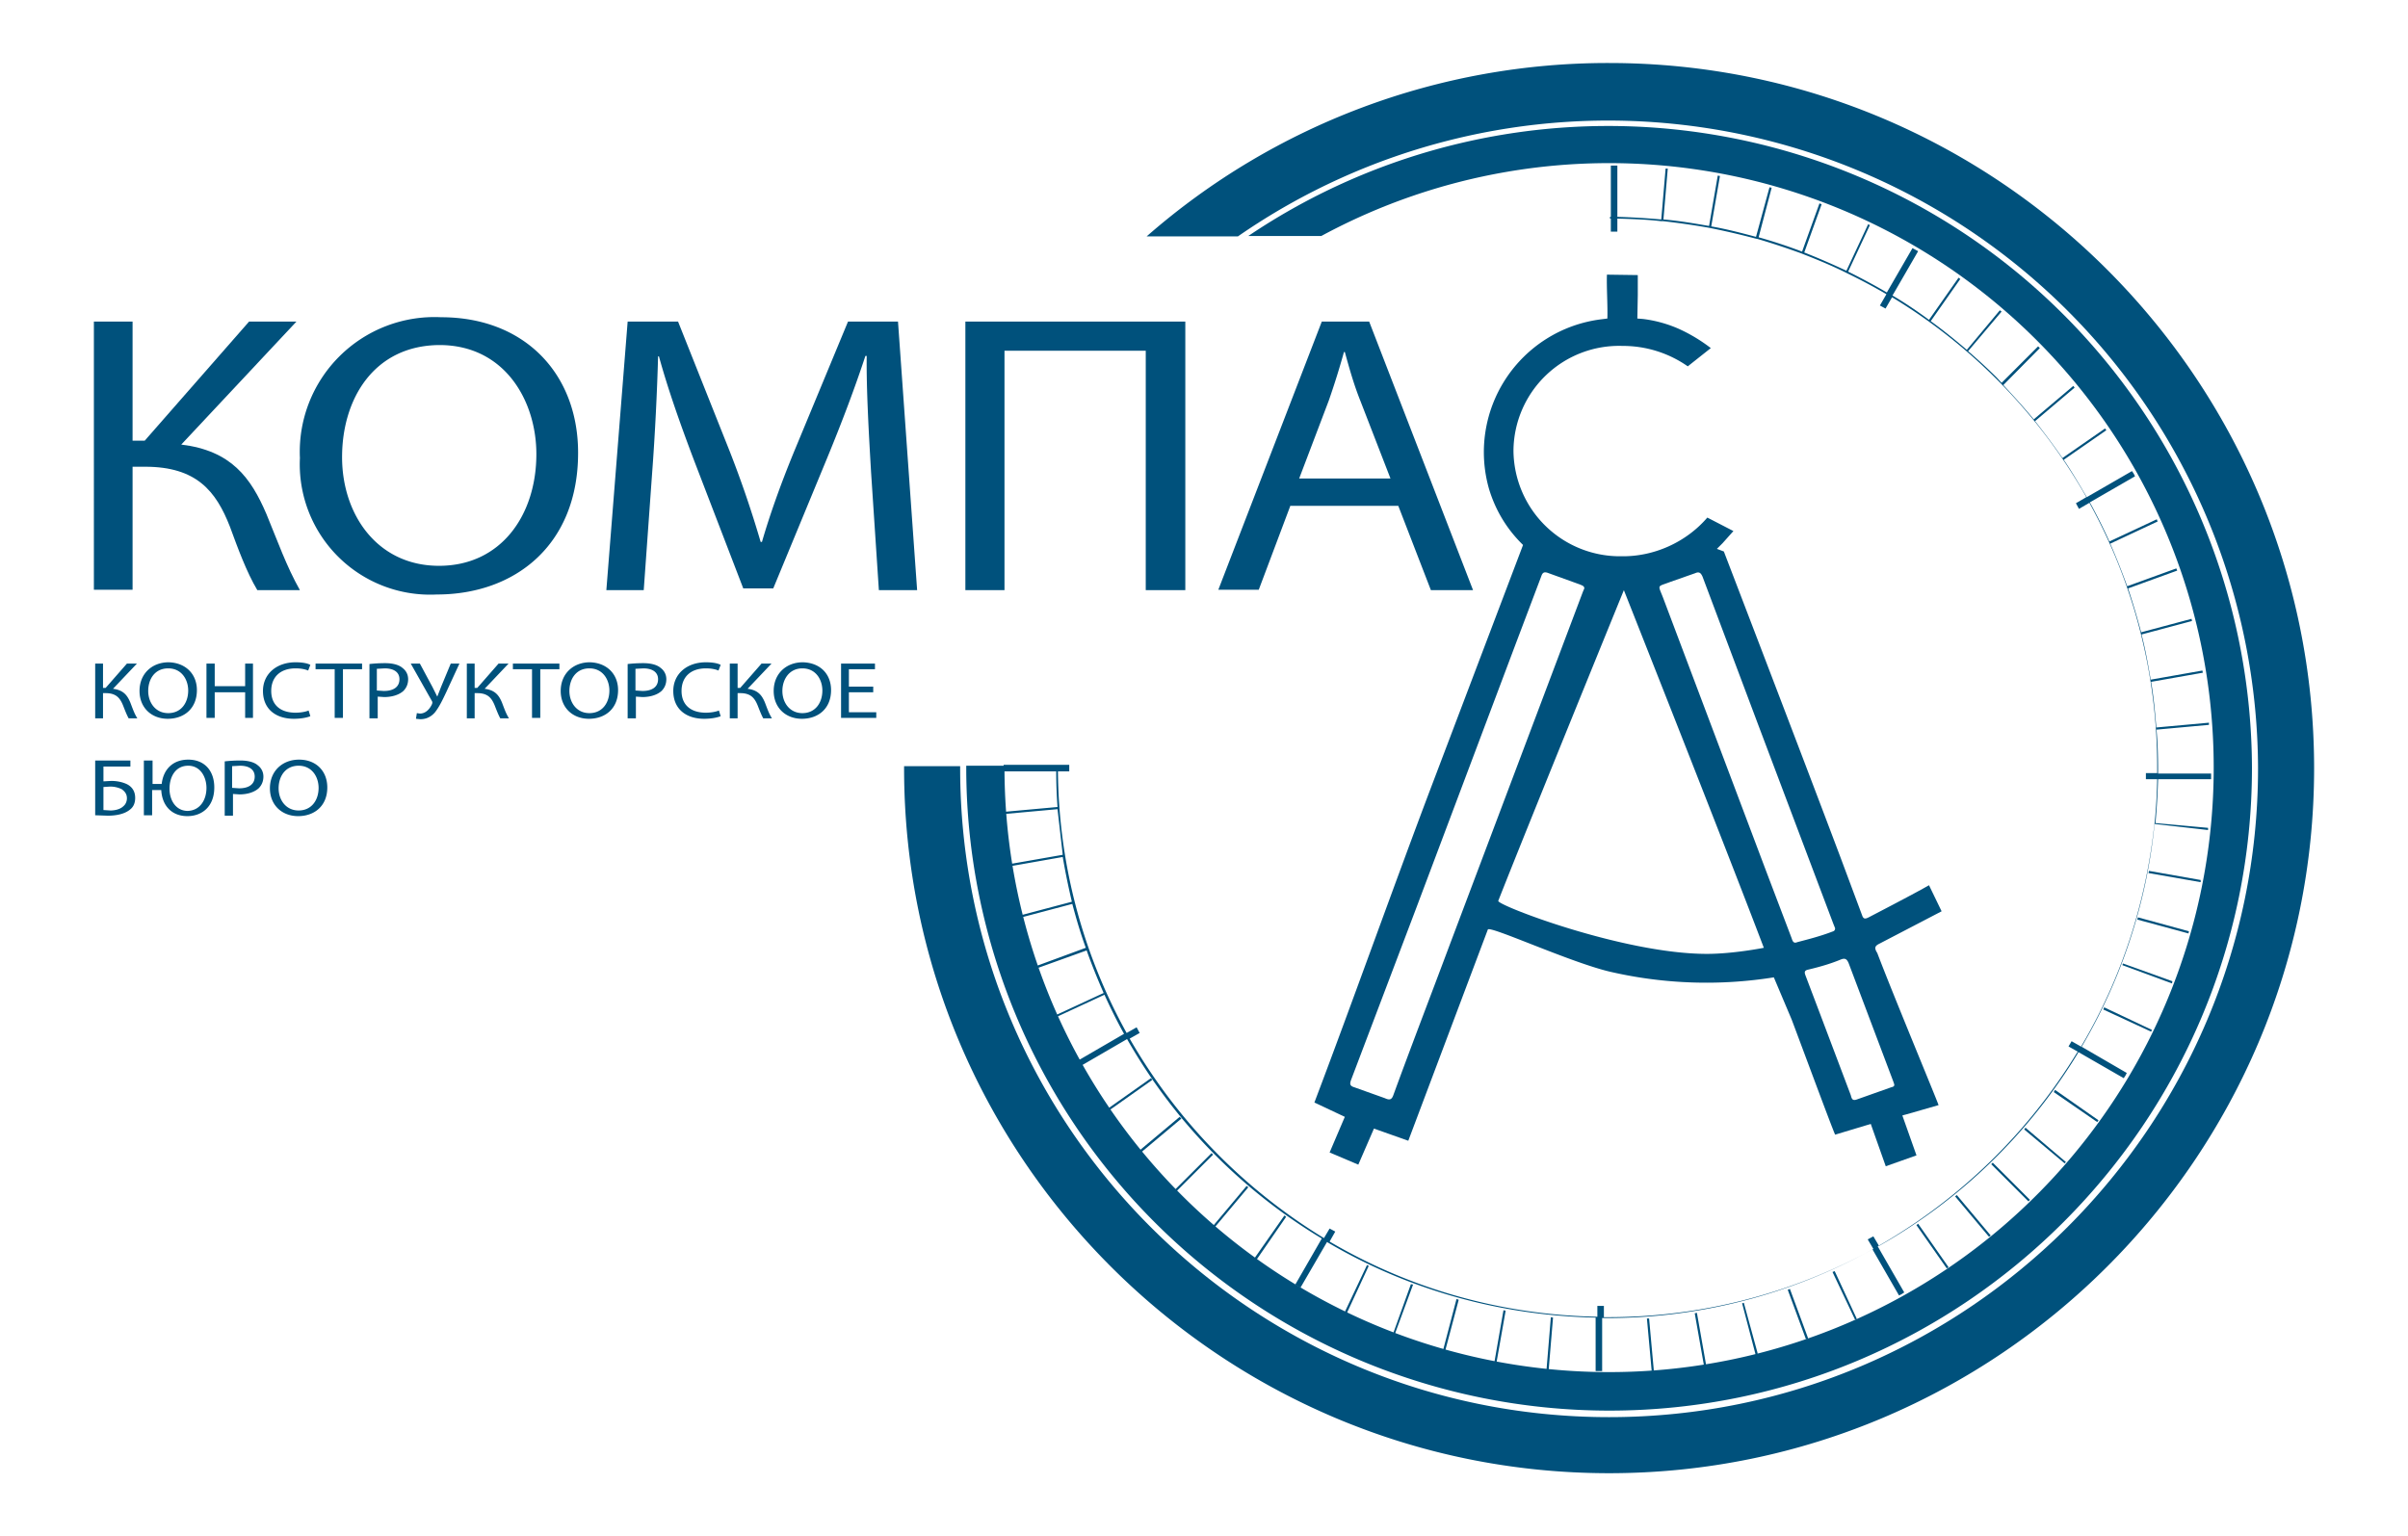
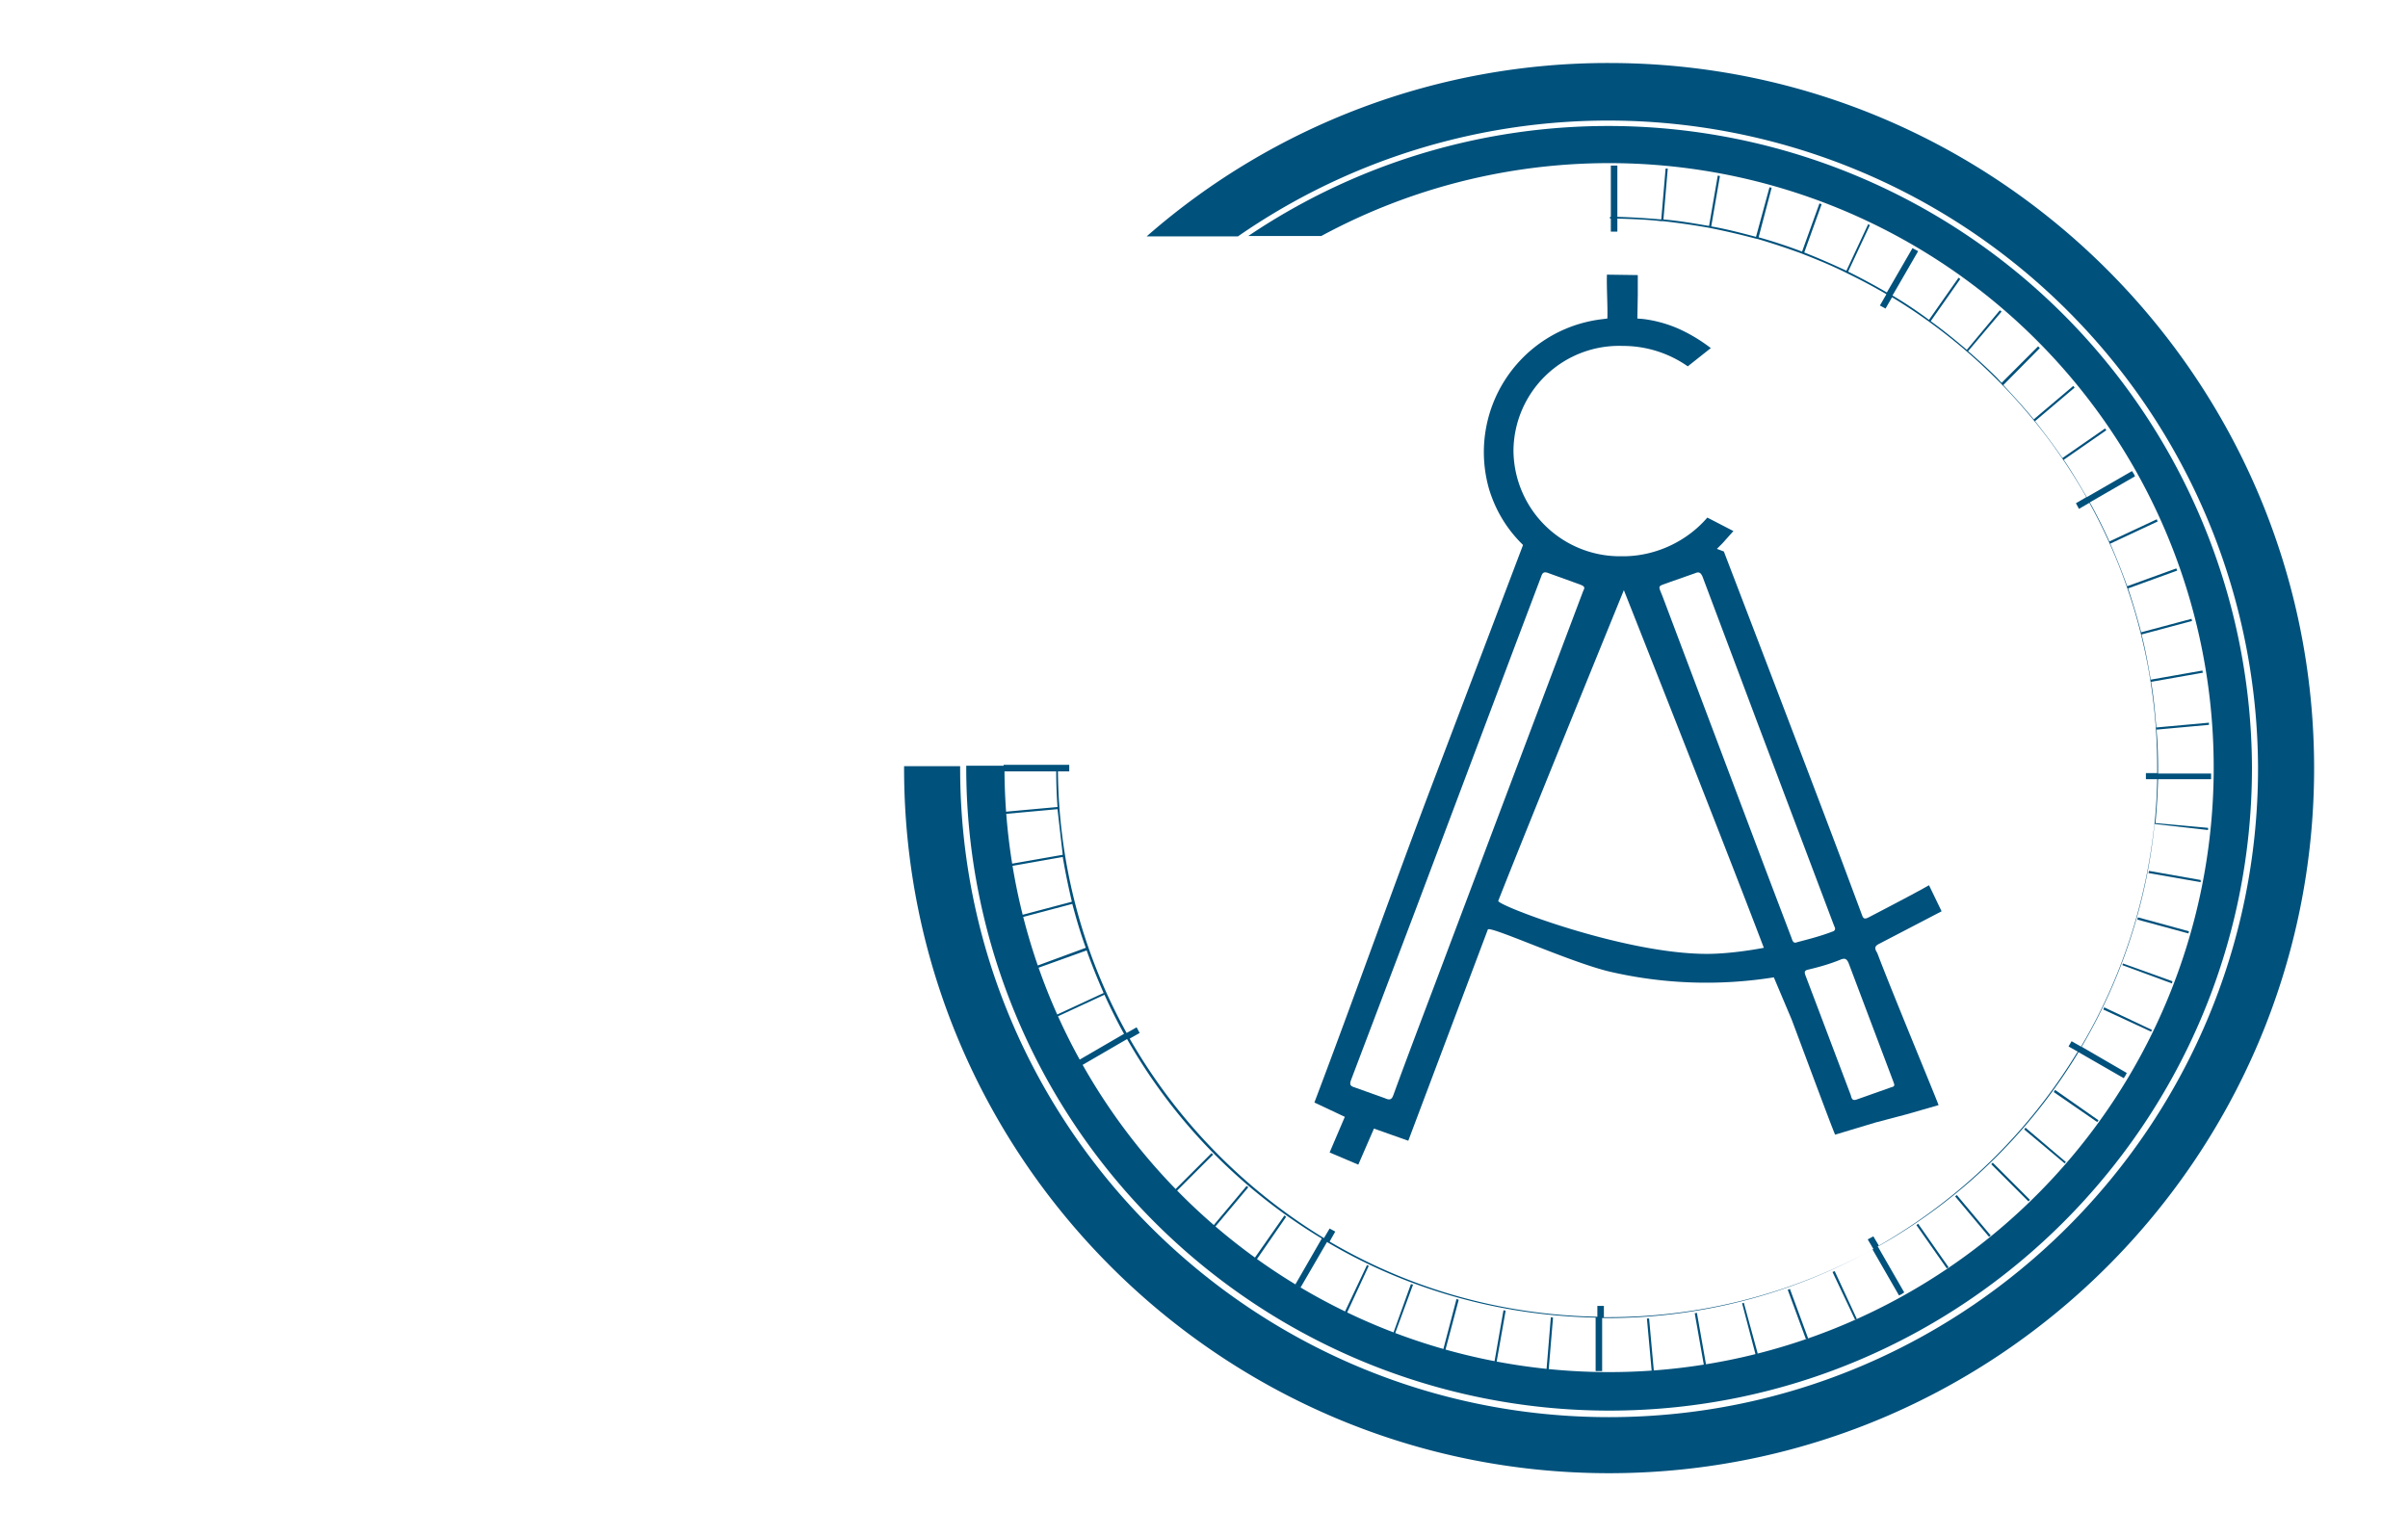
<svg xmlns="http://www.w3.org/2000/svg" version="1.1" id="Слой_1" x="0" y="0" viewBox="0 0 554 353.4" style="enable-background:new 0 0 554 353.4" xml:space="preserve">
  <style>.st0{fill:#00517c}</style>
-   <path class="st0" d="M30.5 74v27.4h2.8l24-27.4h10.9l-26.5 28.3c11.5 1.4 16 7.6 19.6 16 2.6 6.3 4.6 12 7.7 17.5h-9.8c-2.5-4.2-4.5-9.7-6.3-14.6-3.2-8.2-7.7-13.8-19.5-13.8h-2.9v28.3h-8.9V74h8.9z" />
-   <path class="st0" d="M133 104.2c0 21.3-14.6 32.6-32.5 32.6A30 30 0 0 1 69 105.4 31 31 0 0 1 101.5 73c19.1 0 31.5 12.9 31.5 31.2m-54.3 1c0 13.2 8.1 25 22.3 25 14.3 0 22.4-11.7 22.4-25.7 0-12.3-7.3-25.1-22.3-25.1-15 .1-22.4 12.3-22.4 25.8M200.4 108.6c-.5-8.6-1.1-19-1-26.7h-.3c-2.4 7.3-5.3 15-8.8 23.5l-12.4 30H171L159.7 106c-3.3-8.7-6.1-16.7-8.1-24h-.2c-.2 7.7-.7 18.1-1.4 27.3l-1.9 26.5h-8.6l4.9-61.8H156l11.9 29.9a246 246 0 0 1 7.1 20.8h.3c1.8-6.2 4.2-13 7.4-20.8L195.1 74h11.5l4.4 61.8h-8.8l-1.8-27.2zM272.7 74v61.8h-9.1V80.7h-32.5v55.1h-9V74zM296.9 116.3l-7.3 19.4h-9.3L304.1 74H315l23.9 61.8h-9.7l-7.5-19.4h-24.8zm23-6.2L313 92.3c-1.6-4-2.6-7.7-3.6-11.3h-.2a179 179 0 0 1-3.5 11.2l-6.8 17.9h21zM23.7 152.7v5.6h.6l4.9-5.6h2.3l-5.5 5.8c2.4.3 3.3 1.5 4 3.2.5 1.3.9 2.5 1.6 3.6h-2c-.5-.9-.9-2-1.3-3-.7-1.7-1.6-2.8-4-2.8h-.6v5.8h-1.8v-12.6h1.8zM45.3 158.8c0 4.3-3 6.6-6.7 6.6-3.8 0-6.5-2.6-6.5-6.4 0-4 2.9-6.6 6.7-6.6 3.9.1 6.5 2.7 6.5 6.4m-11.2.2c0 2.7 1.7 5.1 4.6 5.1 3 0 4.6-2.4 4.6-5.2 0-2.5-1.5-5.1-4.6-5.1-3.1 0-4.6 2.5-4.6 5.2M49.4 152.7v5.2h7v-5.2h1.8v12.5h-1.8v-5.9h-7v5.9h-1.9v-12.5zM71.4 164.8c-.7.3-2.1.6-3.8.6-4.1 0-7.1-2.2-7.1-6.4 0-3.9 3.1-6.6 7.5-6.6 1.8 0 2.9.3 3.4.6l-.5 1.3c-.7-.3-1.7-.5-2.9-.5-3.4 0-5.6 1.9-5.6 5.2 0 3.1 2 5 5.6 5 1.1 0 2.3-.2 3-.5l.4 1.3zM77 154h-4.4v-1.3h10.7v1.3h-4.4v11.2H77zM85 152.8a32 32 0 0 1 3.6-.2c1.8 0 3.2.4 4 1.1.8.6 1.3 1.5 1.3 2.6s-.4 2-1.1 2.7c-1 .9-2.6 1.4-4.4 1.4l-1.5-.1v5H85v-12.5zm1.8 6.1 1.5.1c2.2 0 3.6-.9 3.6-2.7 0-1.7-1.4-2.5-3.4-2.5l-1.8.1v5zM96.6 152.7l2.9 5.4 1.1 2.2.9-2.3 2.2-5.3h2l-3 6.5c-.8 1.7-1.7 3.6-2.7 4.8-.9 1-2 1.5-3.3 1.5l-1-.1.2-1.3.7.1c1.5 0 2.4-1.3 2.8-2.2.1-.3.1-.5-.1-.8l-4.8-8.5h2.1zM109.2 152.7v5.6h.6l4.9-5.6h2.3l-5.5 5.8c2.4.3 3.3 1.5 4 3.2.5 1.3.9 2.5 1.6 3.6h-2c-.5-.9-.9-2-1.3-3-.7-1.7-1.6-2.8-4-2.8h-.6v5.8h-1.8v-12.6h1.8zM122.4 154H118v-1.3h10.7v1.3h-4.4v11.2h-1.9zM142.2 158.8c0 4.3-3 6.6-6.7 6.6-3.8 0-6.5-2.6-6.5-6.4 0-4 2.9-6.6 6.7-6.6 3.9.1 6.5 2.7 6.5 6.4m-11.2.2c0 2.7 1.7 5.1 4.6 5.1 3 0 4.6-2.4 4.6-5.2 0-2.5-1.5-5.1-4.6-5.1-3.1 0-4.6 2.5-4.6 5.2M144.4 152.8a32 32 0 0 1 3.6-.2c1.8 0 3.2.4 4 1.1.8.6 1.3 1.5 1.3 2.6s-.4 2-1.1 2.7c-1 .9-2.6 1.4-4.4 1.4l-1.5-.1v5h-1.9v-12.5zm1.9 6.1 1.5.1c2.2 0 3.6-.9 3.6-2.7 0-1.7-1.4-2.5-3.4-2.5l-1.8.1v5zM165.8 164.8c-.7.3-2.1.6-3.8.6-4.1 0-7.1-2.2-7.1-6.4 0-3.9 3.1-6.6 7.5-6.6 1.8 0 2.9.3 3.4.6l-.5 1.3c-.7-.3-1.7-.5-2.9-.5-3.4 0-5.6 1.9-5.6 5.2 0 3.1 2 5 5.6 5 1.1 0 2.3-.2 3-.5l.4 1.3zM169.7 152.7v5.6h.6l4.9-5.6h2.3l-5.5 5.8c2.4.3 3.3 1.5 4 3.2.5 1.3.9 2.5 1.6 3.6h-2c-.5-.9-.9-2-1.3-3-.7-1.7-1.6-2.8-4-2.8h-.6v5.8h-1.8v-12.6h1.8zM191.2 158.8c0 4.3-3 6.6-6.7 6.6-3.8 0-6.5-2.6-6.5-6.4 0-4 2.9-6.6 6.7-6.6 4 .1 6.5 2.7 6.5 6.4m-11.2.2c0 2.7 1.7 5.1 4.6 5.1 3 0 4.6-2.4 4.6-5.2 0-2.5-1.5-5.1-4.6-5.1-3 0-4.6 2.5-4.6 5.2M200.9 159.3h-5.6v4.6h6.3v1.3h-8.1v-12.5h7.8v1.3h-6v4h5.6zM30 175v1.4h-6.2v3.4l1.8-.1c1.4 0 2.7.3 3.7.8 1.1.6 1.8 1.6 1.8 3.1 0 1.2-.4 2.1-1.2 2.7-1.2 1-3.1 1.4-5.1 1.4l-2.9-.1V175H30zm-6.2 11.4 1.6.1c1.1 0 2.3-.3 3-1 .5-.4.8-1.1.8-1.8 0-1-.5-1.6-1.2-2.1a6 6 0 0 0-2.7-.6l-1.5.1v5.3zM35.1 175v5.4h2.1c.4-3.5 2.7-5.6 6.1-5.6 3.8 0 6 2.6 6 6.4 0 4.4-2.8 6.6-6.2 6.6-3.5 0-5.8-2.3-6-6H35v5.8h-1.9V175h2zm12.4 6.3c0-2.5-1.4-5.1-4.2-5.1-2.9 0-4.3 2.5-4.3 5.3 0 2.7 1.5 5.1 4.2 5.1 2.8-.1 4.3-2.5 4.3-5.3M51.7 175.2a32 32 0 0 1 3.6-.2c1.8 0 3.2.4 4 1.1.8.6 1.3 1.5 1.3 2.6s-.4 2-1.1 2.7c-1 .9-2.6 1.4-4.4 1.4l-1.5-.1v5h-1.9v-12.5zm1.8 6.1 1.5.1c2.2 0 3.6-.9 3.6-2.7 0-1.7-1.4-2.5-3.4-2.5l-1.8.1v5zM75.3 181.2c0 4.3-3 6.6-6.7 6.6-3.8 0-6.5-2.6-6.5-6.4 0-4 2.9-6.6 6.7-6.6 4 0 6.5 2.7 6.5 6.4m-11.2.2c0 2.7 1.7 5.1 4.6 5.1 3 0 4.6-2.4 4.6-5.2 0-2.5-1.5-5.1-4.6-5.1-3 0-4.6 2.4-4.6 5.2" />
  <path class="st0" d="m432.3 217.2 14.4-7.5-2.9-6c-2.9 1.7-13.9 7.4-13.9 7.4-.8.4-1.2.4-1.5-.5l-5-13.4c-8.5-22.6-26.8-70.3-26.8-70.3l-1.6-.6 1.3-1.3 2.5-2.8-6-3.1c-4.9 5.7-12.3 9-19.7 8.9a24.5 24.5 0 0 1-24.9-24.3 24.3 24.3 0 0 1 25.1-24.1 26 26 0 0 1 15 4.7l5.3-4.2a37.2 37.2 0 0 0-7.3-4.4 29.2 29.2 0 0 0-8.3-2.3l-1.3-.1.1-5.4v-4.6l-7.1-.1c-.1 2.8.2 7.2.1 10.1l-1.6.2a30.8 30.8 0 0 0-25.6 39.1c1.5 4.9 4.1 9.2 7.8 12.8l-.3.8-20.6 54.3c-8.5 22.4-18.6 50.8-27.1 73.2l7 3.3-3.5 8.2 6.6 2.8 3.6-8.3 7.9 2.8 18.3-48.6c.4-1 18.8 7.5 28.1 9.7a98.5 98.5 0 0 0 37.7 1.3l4.1 9.7c2.6 6.9 9 24.2 10 26.5l9.3-2.8 7.2-1.9 7.3-2.1c-.5-1.5-10.7-26-14.1-35-.7-1.1-.6-1.6.4-2.1m-98.8.3c-4.3 11.5-8.7 22.9-12.9 34.4-.4 1.2-.9 1.3-2 .8l-7-2.5c-1-.3-1.1-.7-.8-1.6l14.9-39.3 23-61.1 5.9-15.6c.3-.9.7-1.1 1.7-.7l7.2 2.6c.4.2 1 .3 1 .9l-.3.7-30.7 81.4m59.2 2c-19.2 0-48.3-11.2-48-12.2 7-17.8 28.9-71.5 28.9-71.5s22.9 57.8 32.2 82.3c0 0-7 1.4-13.1 1.4m19.5-3.6-5.7-15-23.9-63.4c-1.2-3.1-1.4-2.4 1.7-3.6l5.7-2c.9-.4 1.3-.1 1.7.8l12.7 33.8 17.4 46.1.4 1c0 .6-.4.7-.7.8-2.6 1-5.3 1.7-8 2.4-.9.4-1.1-.3-1.3-.9m23.4 33 .2.6c.1.5-.3.6-.7.7l-7.9 2.8c-1.1.4-1.2-.3-1.4-1l-6.8-18-3.6-9.5c-.3-.8-.3-1.2.7-1.4 2.5-.6 5-1.3 7.4-2.3 1-.4 1.4-.1 1.8.8l10.3 27.3M292.5 67.2l-.1.2.1-.2M286.4 71.4l.3-.2-.3.2M279.1 77.5l.2-.1-.2.1zM269.3 87.4l.1-.1-.1.1M282.8 74.4l.3-.2-.3.2zM287.9 69.5l.3-.2-.3.2zM265.5 87.2c0 .1 0 .1 0 0l.1.2-.1-.2M270.4 85l-.2.1.2-.1M274 75l-.1.3.1-.3" />
  <path class="st0" d="M508.7 179.4V178h-12.2v-1.2c0-3.1-.1-6.2-.4-9.3v.4l12.1-1.1v-.5l-12.1 1.1c-.3-3.5-.6-7-1.2-10.5l11.9-2.1-.1-.5-11.9 2.1c-.6-3.5-1.2-6.9-2.1-10.4l11.6-3.1-.1-.5-11.6 3.1a168 168 0 0 0-3-10.1l11.3-4.1-.2-.5-11.3 4.1c-1.2-3.3-2.5-6.6-3.9-9.8l10.9-5.1-.2-.5-10.9 5.1c-1.4-3.1-2.9-6.1-4.5-9l10.4-6-.2-.4-.1-.2-.4-.6-10.4 6c-1.7-2.9-3.4-5.8-5.3-8.6l9.8-6.8-.3-.4-9.8 6.8c-2-2.9-4.1-5.7-6.3-8.5l9.1-7.7-.3-.4-9.1 7.7c-2.2-2.7-4.6-5.3-7-7.9l8.4-8.5-.4-.4-8.4 8.4-1.1-1.2c-2.1-2.1-4.3-4.1-6.6-6.1l7.7-9.1-.4-.3-7.6 9.1c-2.7-2.3-5.4-4.5-8.3-6.6l6.8-9.7-.4-.3-6.8 9.7c-2.7-2-5.5-3.9-8.4-5.6l5.9-10.2-1.3-.7-5.9 10.2c-2.9-1.7-5.9-3.3-8.9-4.8l5-10.7-.4-.2-5 10.7c-3.2-1.5-6.4-2.9-9.7-4.2l4-11.1-.5-.2-4 11.1a117 117 0 0 0-10-3.3l3-11.4-.5-.1-3.1 11.4c-3.4-.9-6.8-1.8-10.3-2.4l2-11.6-.5-.1-2 11.6c-3.5-.6-6.9-1.2-10.5-1.5l1-11.7h-.5l-1 11.7a166 166 0 0 0-10.1-.6V38.1h-1.5v11.8h-.2v.4h.2v3h1.5v-3c3.4.1 6.7.2 10.1.6h.5c3.5.4 7 .9 10.4 1.5l.5.1c3.5.7 6.9 1.5 10.3 2.4l.5.1c3.4 1 6.7 2.1 10 3.3l.5.2c3.3 1.3 6.5 2.6 9.7 4.2l.4.2c3.1 1.5 6.1 3.1 9 4.8l-1.5 2.6 1.3.7 1.5-2.6a126.7 126.7 0 0 1 44.7 46l-2.4 1.4.7 1.3 2.4-1.4a125.8 125.8 0 0 1 15.6 61v1.2h-2.6v1.4h2.6c-.4 22-6.5 43.1-17.4 61.6l-2.3-1.3-.7 1.2 2.3 1.3a126.3 126.3 0 0 1-45.9 44.6l-1.3-2.2-1.3.7 1.3 2.2a126.3 126.3 0 0 1-61.1 15.7h-.9v-2.6h-1.5v2.5c-22-.4-43.1-6.4-61.6-17.3l1.3-2.3-1.3-.7-1.3 2.2a129 129 0 0 1-44.7-45.9l2.3-1.3-.7-1.3-2.3 1.3a126.2 126.2 0 0 1-15.8-60.2h2.6V176h-15.1v1.5H243c0 2.8.1 5.5.3 8.2l-12.1 1.1v.5l12.1-1.1 1.2 10.5-12 2.1.1.5 11.9-2.1c.6 3.5 1.3 6.9 2.1 10.3l-11.7 3.1.1.5 11.7-3.1c.9 3.4 1.9 6.8 3.1 10.1l-11.4 4.2.2.5 11.4-4.1c1.2 3.4 2.6 6.8 4 10l-.1-.2-11 5.1.2.4 11-5.1c1.4 3.1 2.9 6.1 4.5 9l-10.5 6.1.2.4.1.2.4.6 10.5-6.1a126.6 126.6 0 0 0 44.8 45.9l-6.1 10.6.6.4.2.1.4.2 6.1-10.5c18.6 11 39.7 16.9 61.8 17.4v12.3h1.5v-12.2h.9a126 126 0 0 0 61.3-15.8l6.1 10.6.4-.2.2-.1.6-.4-6.1-10.6a128.2 128.2 0 0 0 46-44.8l10.6 6.1.4-.6.1-.2.2-.4-10.5-6.1c9.3-15.7 15-33.2 16.9-51.6v.4L508 191v-.5l-12.1-1.1c.3-3.3.5-6.7.6-10.1h12.2z" />
-   <path class="st0" d="m264.8 248.1-9.9 7 .3.4 9.9-7zM271.4 257l-9.3 7.8.4.4 9.3-7.8z" />
  <path transform="rotate(-45 274.7 269.8)" class="st0" d="M268.6 269.5h12.1v.5h-12.1z" />
  <path class="st0" d="m279 282.2.4.3 7.8-9.3-.4-.3zM288.5 289.7l.5.3 6.9-10-.4-.3zM309.3 302.1l.5.2 5.1-11-.4-.2zM320.5 306.9l.4.1 4.2-11.4-.5-.1zM332 310.7l.5.1 3.1-11.7-.5-.2zM343.8 313.5h.5l2.1-11.9-.5-.1zM355.8 315.2h.5l1-12-.5-.1zM378.9 303.4l1.1 12.1h.5l-1.1-12.1zM389.9 302.2l2.1 11.9.5-.1-2.1-11.9zM400.8 299.9l3.1 11.8.5-.2-3.2-11.7zM411.3 296.8l4.2 11.4.5-.2-4.2-11.4zM421.6 292.7l5.2 11 .4-.2-5.1-11zM440.9 281.9l7 10 .4-.3-7-10zM449.8 275.3l7.8 9.3.4-.3-7.8-9.3z" />
  <path transform="rotate(-45 462.5 272)" class="st0" d="M462.3 266h.5v12.1h-.5z" />
  <path class="st0" d="m465.7 259.9 9.3 7.8.3-.3-9.3-7.9zM472.5 251.3l10 6.9.3-.4-10-7zM483.9 232.3l11 5.1.2-.4-11-5.2zM488.3 222.1l11.4 4.2.1-.5-11.4-4.1zM491.7 211.6l11.8 3.2.1-.5-11.7-3.2zM494.3 200.9l12 2.1v-.5l-11.9-2.1z" />
  <path class="st0" d="M370.2 14.5a161 161 0 0 0-106.4 39.9h21a149.5 149.5 0 0 1 234.7 122.4c0 82.3-67 149.3-149.3 149.3s-149.3-67-149.3-149.3v-.5H208v.5c0 89.5 72.8 162.2 162.2 162.2s162.2-72.8 162.2-162.2c0-89.5-72.8-162.3-162.2-162.3" />
  <path class="st0" d="M370.2 324.6c81.6 0 147.9-66.4 147.9-147.9A148.1 148.1 0 0 0 287.2 54.3H304a139.1 139.1 0 1 1-72.9 122.4v-.5H222.3v.5a148 148 0 0 0 147.9 147.9" />
-   <path transform="rotate(-19.5 435.2 261.1)" class="st0" d="M431.5 254.7h7.5v12.8h-7.5z" />
</svg>